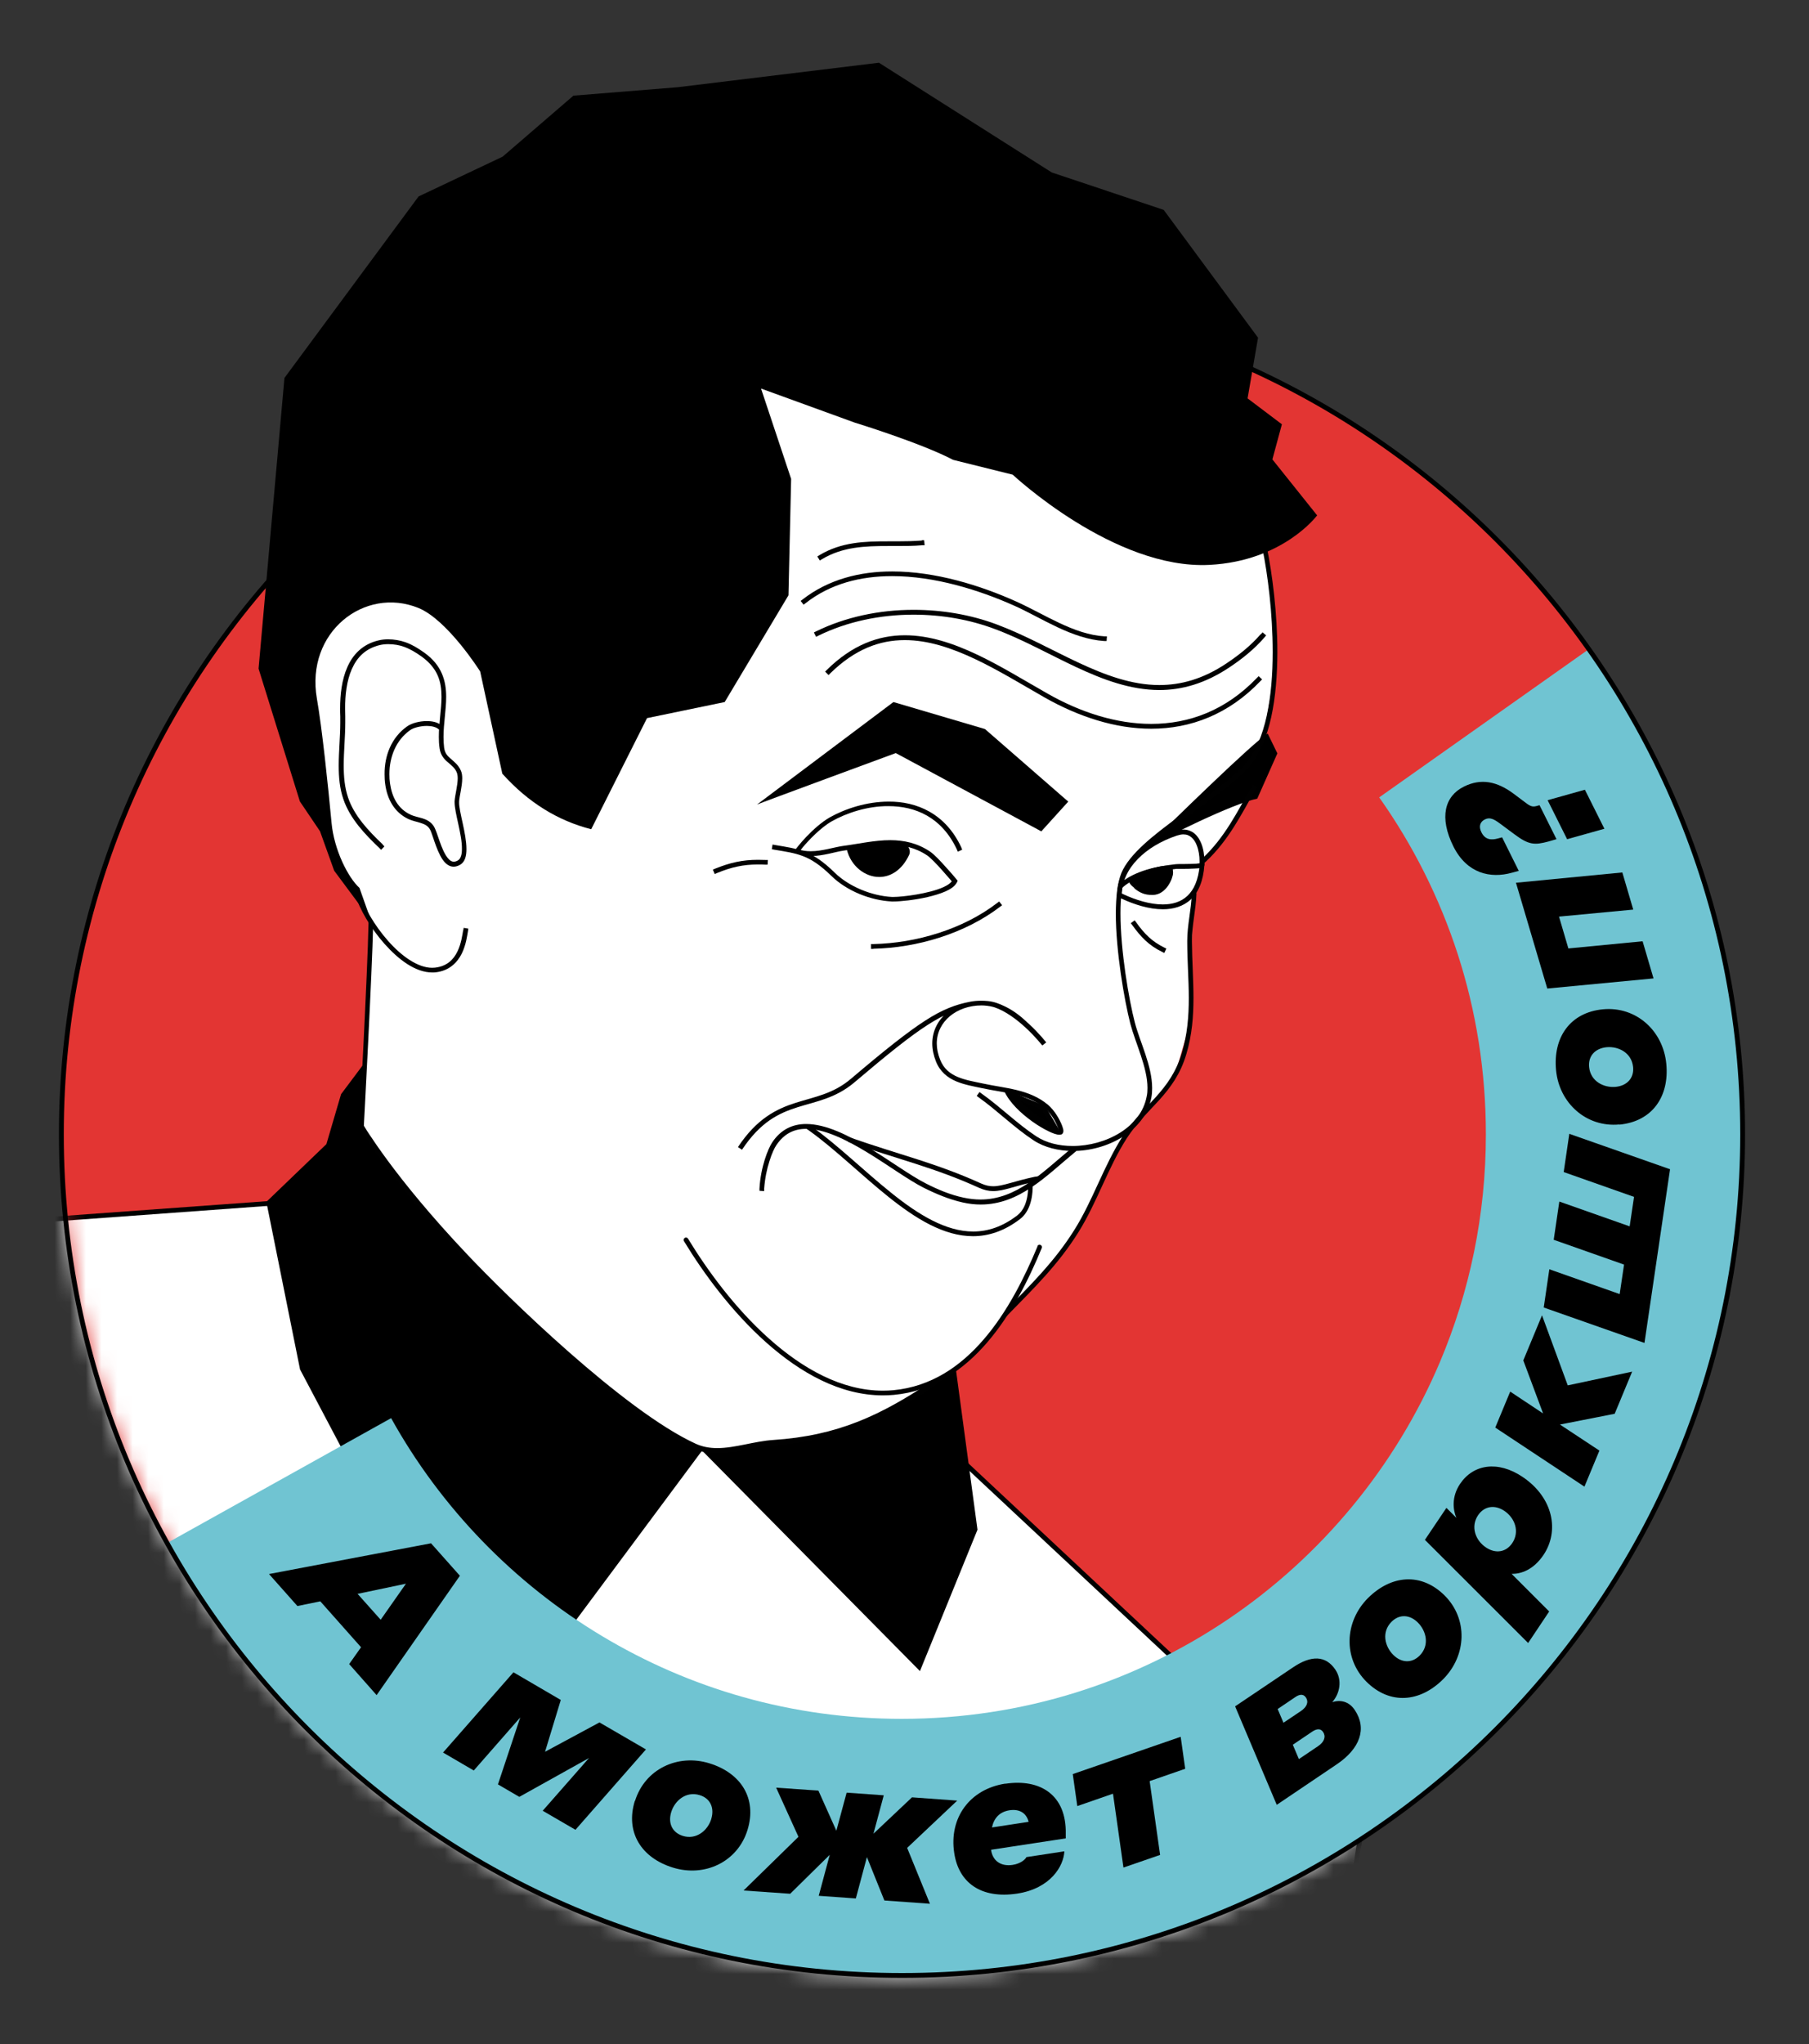
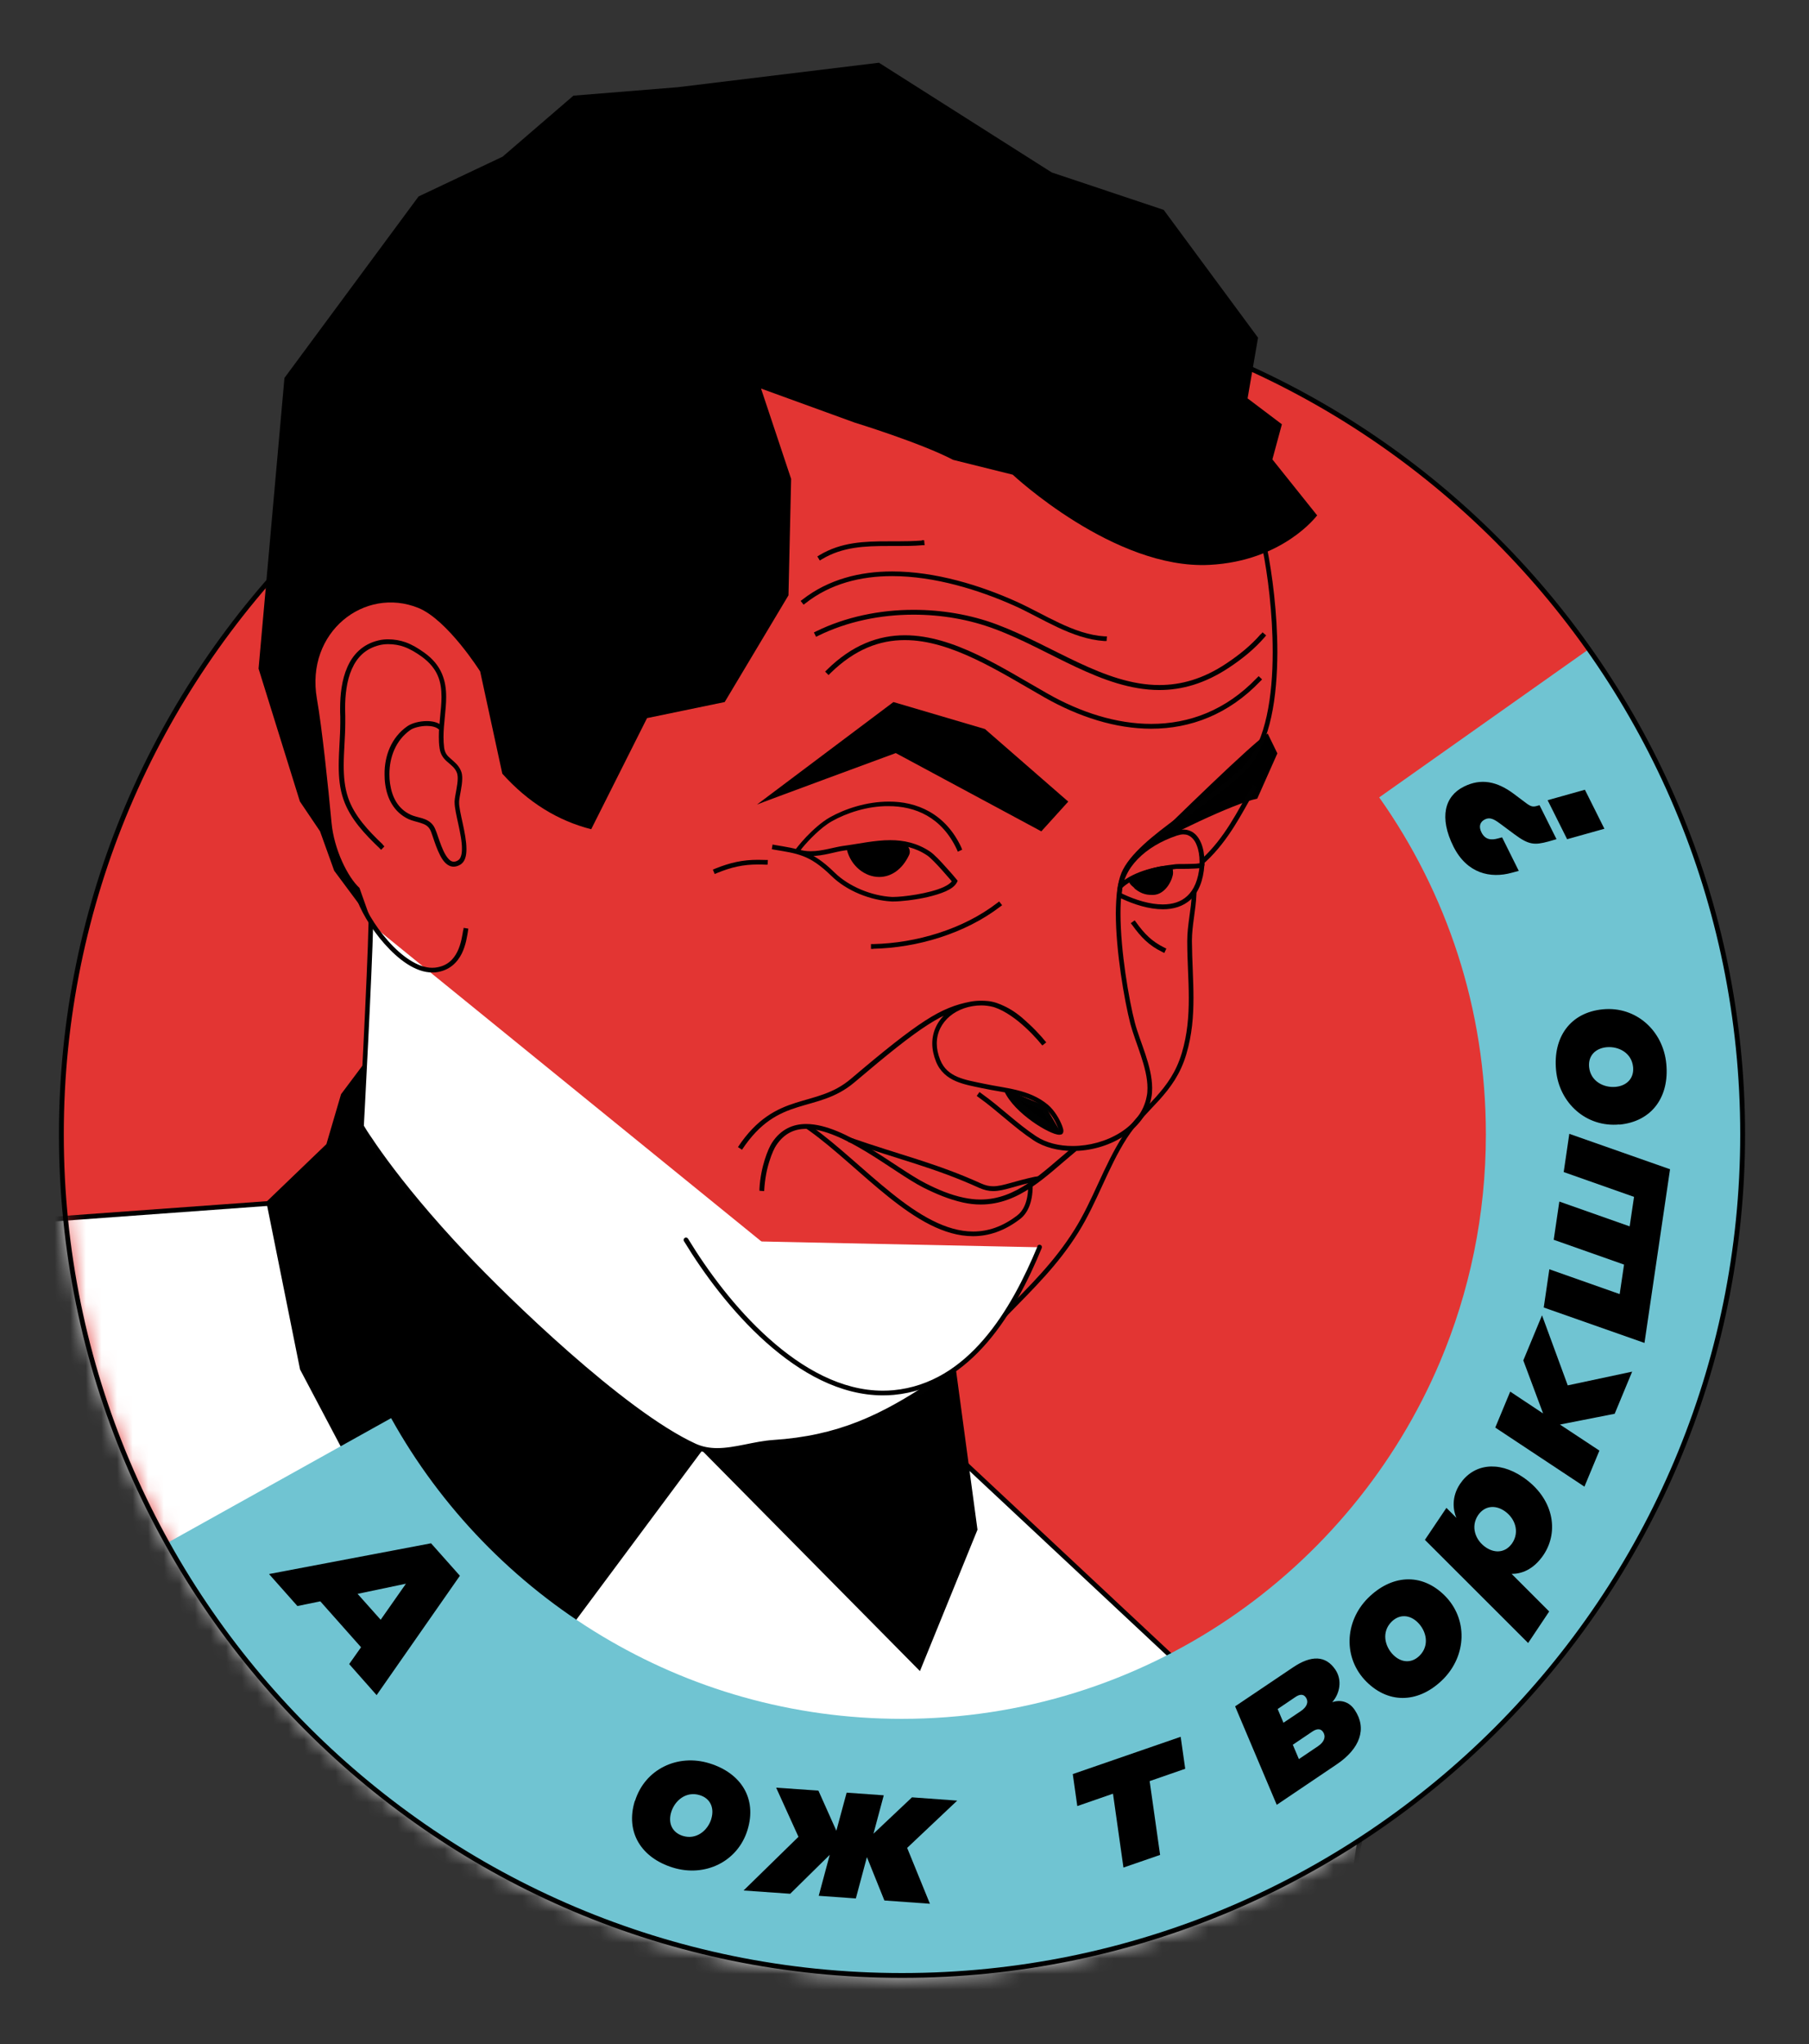
<svg xmlns="http://www.w3.org/2000/svg" width="116" height="131" viewBox="0 0 116 131" fill="none">
  <rect x="0" y="0" width="116" height="131" fill="#333333" stroke="none" />
  <path d="M57.83 126.59C87.598 126.59 111.73 102.458 111.73 72.69C111.73 42.922 87.598 18.79 57.83 18.79C28.062 18.79 3.93 42.922 3.93 72.69C3.93 102.458 28.062 126.59 57.83 126.59Z" fill="#E33533" />
  <mask id="mask0_2_863" style="mask-type:alpha" maskUnits="userSpaceOnUse" x="3" y="18" width="109" height="109">
    <path d="M57.83 126.59C87.598 126.59 111.73 102.458 111.73 72.69C111.73 42.922 87.598 18.79 57.83 18.79C28.062 18.79 3.93 42.922 3.93 72.69C3.93 102.458 28.062 126.59 57.83 126.59Z" fill="#E33533" />
  </mask>
  <g mask="url(#mask0_2_863)">
    <path d="M0.93 78.3L18.55 77.02L58.81 95.61L61.51 93.44L87.25 117.51L85.66 128.12L12.46 140.27L0.93 78.3Z" fill="white" />
    <path d="M0.93 78.3L0.94 78.46L18.52 77.18L58.74 95.75L58.9 95.73L61.5 93.64L87.09 117.56L85.53 127.99L12.58 140.1L1.08 78.27L0.93 78.3L0.94 78.46L0.93 78.3L0.78 78.33L12.31 140.3L12.48 140.42L85.69 128.27L85.82 128.15L87.42 117.45L61.62 93.33L61.42 93.32L58.78 95.43L18.58 76.87L0.92 78.15L0.78 78.33L0.93 78.3Z" fill="#010101" />
  </g>
-   <path d="M31.96 20.06L19.65 38.86L18.74 46.54L21.4 55.25L23.76 58.97L26.39 68.16L54.57 85.45L65.11 83.56L68.78 79.29L72.31 72.44L75.33 68.93L76.31 65.54L76.46 58.44L77.08 55.42L79.62 51.87L80.96 47.54L81.73 43.13L81.58 38.36L80.4 30.7L58.92 25.43L46.41 23.53L31.96 20.06Z" fill="white" />
  <path d="M61.01 85.63L62.68 98.03L58.99 107.09L45.02 92.96L31.55 111.06L19.24 87.76L17.08 77.02L20.93 73.32L21.87 70.12L23.34 68.16L43.28 85.13L61.01 85.63Z" fill="black" />
  <path fill-rule="evenodd" clip-rule="evenodd" d="M73.29 54.49C75.17 52.65 80.36 47.56 81.29 47.01L81.91 48.28L80.62 51.18C79.11 51.48 74.69 53.64 73.29 54.49V54.49Z" fill="black" />
  <path d="M61.65 54.32C60.63 52.12 58.77 51.36 56.99 51.37C55.57 51.37 54.19 51.83 53.21 52.38C52.67 52.69 52.12 53.19 51.7 53.63C51.49 53.85 51.32 54.05 51.19 54.21C51.13 54.29 51.08 54.35 51.04 54.4L51 54.47L50.98 54.5L50.96 54.57L50.98 54.64L51.06 54.71C51.36 54.82 51.67 54.86 51.98 54.86C52.79 54.86 53.58 54.58 54.1 54.51C55.12 54.38 56.12 54.15 57.09 54.15C57.91 54.15 58.7 54.31 59.47 54.83C59.66 54.96 60.09 55.4 60.44 55.8C60.8 56.2 61.1 56.56 61.1 56.56L61.22 56.46L61.08 56.4C61.02 56.54 60.81 56.71 60.5 56.85C59.58 57.27 57.89 57.48 57.29 57.48H57.19C55.9 57.41 54.44 56.82 53.52 55.92C52.79 55.2 52.19 54.81 51.59 54.58C50.99 54.35 50.4 54.27 49.69 54.15L49.54 54.12L49.49 54.42L49.64 54.45C50.36 54.57 50.93 54.65 51.48 54.86C52.04 55.07 52.59 55.43 53.31 56.13C54.3 57.1 55.82 57.7 57.18 57.77H57.3C57.74 57.77 58.63 57.68 59.47 57.49C59.89 57.39 60.3 57.27 60.64 57.12C60.97 56.97 61.24 56.79 61.37 56.53L61.41 56.44L61.35 56.37C61.35 56.37 61.05 56 60.68 55.6C60.32 55.19 59.91 54.76 59.65 54.58C58.82 54.02 57.95 53.84 57.09 53.84C56.07 53.84 55.06 54.08 54.06 54.21C53.49 54.29 52.72 54.55 51.98 54.55C51.7 54.55 51.42 54.51 51.16 54.42L51.11 54.56L51.17 54.42L51.11 54.56L51.24 54.49L51.16 54.42L51.1 54.56L51.23 54.49L51.1 54.56H51.25L51.23 54.49L51.1 54.56H51.13L51.24 54.61V54.56H51.13L51.24 54.61C51.24 54.61 51.34 54.47 51.46 54.32C51.84 53.86 52.63 53.03 53.34 52.63C54.28 52.1 55.62 51.65 56.97 51.66C58.68 51.66 60.38 52.35 61.36 54.44L61.42 54.58L61.7 54.45L61.64 54.31L61.65 54.32Z" fill="#010101" />
  <path d="M72.02 56.84C72.93 56.08 74.24 55.82 75.44 55.68C75.46 55.68 75.59 55.68 75.75 55.68C75.99 55.68 76.33 55.68 76.6 55.66C76.74 55.66 76.86 55.64 76.96 55.63L77.09 55.6L77.16 55.56C77.16 55.56 77.23 55.5 77.23 55.43C77.23 55.35 77.23 55.27 77.23 55.19C77.23 54.8 77.17 54.4 77.03 54.05C76.93 53.8 76.79 53.58 76.6 53.42C76.41 53.26 76.16 53.16 75.88 53.16C75.72 53.16 75.55 53.19 75.37 53.25C74.32 53.6 73.41 54.14 72.74 54.83C72.08 55.52 71.66 56.36 71.63 57.3V57.45H71.93V57.31C71.96 56.46 72.33 55.69 72.96 55.05C73.58 54.41 74.45 53.89 75.46 53.55C75.62 53.5 75.75 53.47 75.88 53.47C76.1 53.47 76.26 53.54 76.4 53.66C76.54 53.78 76.66 53.95 76.74 54.17C76.86 54.47 76.92 54.84 76.92 55.19C76.92 55.27 76.92 55.34 76.92 55.41H77.05L76.95 55.33L76.92 55.41H77.05L76.95 55.33L77.03 55.4L76.98 55.31L76.95 55.33L77.03 55.4L76.98 55.31C76.98 55.31 76.84 55.34 76.7 55.35C76.48 55.36 76.19 55.37 75.93 55.37C75.67 55.37 75.48 55.37 75.4 55.38C74.18 55.52 72.81 55.78 71.82 56.61L71.7 56.71L71.9 56.95L72.02 56.85V56.84Z" fill="black" />
  <path d="M71.9 57.58C72.74 57.97 73.69 58.27 74.57 58.27C75.24 58.27 75.87 58.09 76.36 57.64C76.84 57.19 77.16 56.47 77.23 55.43V55.28L76.93 55.26V55.41C76.85 56.4 76.55 57.03 76.14 57.41C75.73 57.8 75.18 57.96 74.56 57.96C73.75 57.96 72.83 57.68 72.02 57.3L71.88 57.23L71.75 57.51L71.89 57.58H71.9Z" fill="black" />
  <path fill-rule="evenodd" clip-rule="evenodd" d="M72.84 56.81C73.18 57.08 73.47 57.21 73.91 57.2C74.7 57.19 75.08 56.15 75.06 55.92C75.04 55.75 75.09 55.65 74.88 55.65C74.24 55.64 72.86 56.11 72.57 56.44C72.48 56.54 72.78 56.74 72.84 56.81V56.81Z" fill="black" />
  <path d="M72.84 56.81L72.74 56.93C73.08 57.21 73.42 57.36 73.88 57.35H73.92C74.38 57.35 74.7 57.05 74.91 56.75C75.01 56.6 75.09 56.44 75.14 56.3C75.19 56.16 75.22 56.04 75.22 55.94V55.9C75.21 55.83 75.22 55.77 75.19 55.66C75.17 55.61 75.12 55.55 75.06 55.52C75 55.49 74.95 55.49 74.88 55.48H74.85C74.49 55.48 73.99 55.6 73.52 55.76C73.29 55.84 73.07 55.93 72.88 56.03C72.69 56.13 72.55 56.22 72.45 56.33L72.4 56.47C72.4 56.55 72.44 56.6 72.47 56.65C72.52 56.71 72.58 56.77 72.63 56.81L72.7 56.87L72.72 56.89V56.91H72.75L72.85 56.8L72.97 56.71L72.88 56.62L72.75 56.5L72.71 56.46L72.65 56.48H72.71V56.46L72.65 56.48H72.62L72.69 56.54L72.71 56.48H72.62L72.69 56.54C72.74 56.49 72.86 56.4 73.03 56.31C73.53 56.05 74.41 55.79 74.85 55.8H74.93L74.95 55.76L74.91 55.79L74.93 55.81L74.95 55.76L74.91 55.79L74.95 55.76L74.91 55.78L74.95 55.76L74.91 55.78C74.91 55.78 74.91 55.85 74.91 55.94C74.91 55.94 74.89 56.09 74.85 56.2C74.79 56.38 74.67 56.6 74.51 56.77C74.35 56.94 74.15 57.05 73.92 57.06H73.89C73.5 57.06 73.26 56.95 72.95 56.7L72.85 56.82L72.97 56.73L72.85 56.82L72.84 56.81Z" fill="black" />
  <path fill-rule="evenodd" clip-rule="evenodd" d="M54.46 54.43C54.88 56.12 57.13 56.87 58.15 54.73C58.21 54.6 58.26 54.17 57.51 54.12C56.96 54.08 55.91 54.18 54.45 54.43H54.46Z" fill="black" />
  <path d="M54.46 54.43L54.31 54.47C54.57 55.49 55.45 56.2 56.38 56.2C57.1 56.2 57.83 55.77 58.29 54.8C58.32 54.74 58.34 54.67 58.34 54.58C58.34 54.46 58.29 54.3 58.16 54.18C58.03 54.06 57.82 53.98 57.53 53.96C57.44 53.96 57.34 53.95 57.24 53.95C56.63 53.95 55.68 54.06 54.44 54.27L54.32 54.46L54.47 54.42L54.5 54.57C55.73 54.35 56.67 54.25 57.25 54.25C57.35 54.25 57.44 54.25 57.52 54.25C57.77 54.27 57.91 54.34 57.97 54.39C58.03 54.45 58.05 54.5 58.05 54.56L58.03 54.64C57.6 55.53 56.99 55.86 56.4 55.86C55.62 55.86 54.85 55.25 54.63 54.36L54.48 54.4L54.51 54.55L54.48 54.4L54.46 54.43Z" fill="black" />
  <path d="M56 60.8C58.81 60.74 61.88 59.83 64.14 58.1L64.26 58.01L64.07 57.77L63.95 57.86C61.76 59.55 58.75 60.44 56 60.5H55.85V60.81H56.01L56 60.8Z" fill="black" />
  <path d="M72.61 59.29C73.15 60.04 73.67 60.59 74.52 61L74.66 61.07L74.79 60.79L74.65 60.72C73.86 60.33 73.38 59.84 72.85 59.1L72.76 58.98L72.51 59.16L72.6 59.28L72.61 59.29Z" fill="black" />
  <path d="M80.95 35.14C81.29 36.8 81.61 39.31 81.61 41.79C81.61 44.63 81.17 47.44 79.88 48.92C78.98 49.96 77.23 51.14 75.59 52.33C73.95 53.53 72.42 54.73 71.91 55.94C71.65 56.57 71.56 57.48 71.55 58.52C71.55 60.97 72.1 64.11 72.48 65.6C72.82 66.88 73.58 68.4 73.58 69.72C73.58 69.91 73.57 70.09 73.53 70.26C73.35 71.25 72.7 72.04 71.82 72.59C70.94 73.14 69.84 73.44 68.78 73.44C67.91 73.44 67.09 73.24 66.45 72.82C65.22 72.01 64.16 70.94 62.93 70.07L62.81 69.98L62.63 70.23L62.75 70.32C63.95 71.17 65.02 72.25 66.28 73.08C66.98 73.54 67.87 73.75 68.78 73.76C69.89 73.76 71.04 73.45 71.98 72.86C72.91 72.28 73.63 71.42 73.83 70.33C73.87 70.13 73.88 69.93 73.88 69.73C73.88 68.3 73.09 66.76 72.77 65.53C72.39 64.07 71.85 60.93 71.85 58.53C71.85 57.52 71.95 56.63 72.18 56.07C72.62 54.99 74.13 53.78 75.76 52.59C77.39 51.4 79.15 50.23 80.1 49.13C81.48 47.53 81.9 44.67 81.91 41.8C81.91 39.29 81.58 36.77 81.24 35.09L81.21 34.94L80.91 35L80.94 35.15L80.95 35.14Z" fill="#010101" />
  <path d="M64.39 69.91C64.73 70.66 65.46 71.34 66.18 71.86C66.54 72.12 66.9 72.33 67.2 72.48C67.51 72.63 67.75 72.72 67.94 72.72L68.06 72.7C68.12 72.68 68.15 72.63 68.17 72.59L68.19 72.49C68.19 72.39 68.16 72.28 68.11 72.15C67.96 71.75 67.63 71.16 67.19 70.79C65.98 69.79 64.47 69.75 63.05 69.44C62.48 69.32 61.89 69.22 61.4 69.01C60.91 68.8 60.52 68.49 60.29 67.92C60.14 67.55 60.07 67.2 60.07 66.87C60.07 66.16 60.39 65.56 60.91 65.12C61.43 64.69 62.15 64.43 62.94 64.43C63.06 64.43 63.17 64.43 63.29 64.45C63.94 64.51 64.66 64.94 65.31 65.46C65.95 65.98 66.51 66.59 66.83 66.99L67.07 66.8C66.72 66.37 66.11 65.74 65.82 65.47C65.03 64.73 64.06 64.13 62.89 64.13C62.67 64.13 62.45 64.15 62.23 64.19C61.29 64.37 60.45 64.68 59.32 65.41C58.19 66.14 56.75 67.28 54.57 69.13C53.43 70.1 52.26 70.28 51.03 70.67C49.8 71.06 48.53 71.68 47.32 73.51L47.58 73.68C48.76 71.9 49.93 71.34 51.13 70.96C52.33 70.58 53.57 70.39 54.78 69.37C56.96 67.52 58.39 66.38 59.5 65.67C60.61 64.96 61.39 64.67 62.3 64.49C62.51 64.45 62.71 64.43 62.91 64.43C63.97 64.43 64.87 64.97 65.63 65.69C65.91 65.95 66.52 66.58 66.85 66.99L67.09 66.8C66.75 66.38 66.19 65.76 65.52 65.22C64.85 64.68 64.09 64.22 63.34 64.15C63.21 64.14 63.09 64.13 62.96 64.13C62.1 64.13 61.31 64.41 60.73 64.89C60.15 65.37 59.78 66.07 59.78 66.87C59.78 67.24 59.86 67.63 60.02 68.03C60.28 68.68 60.76 69.06 61.3 69.29C61.84 69.52 62.44 69.62 63 69.74C64.46 70.05 65.91 70.1 67.01 71.02C67.26 71.23 67.49 71.55 67.65 71.85C67.73 72 67.79 72.14 67.84 72.26C67.88 72.38 67.9 72.47 67.9 72.5H67.98L67.91 72.48V72.51H67.98L67.91 72.48L68.02 72.54L67.98 72.43L67.92 72.48L68.03 72.54L67.99 72.43H67.98C67.9 72.43 67.66 72.36 67.38 72.22C66.52 71.8 65.15 70.79 64.72 69.8L64.44 69.93L64.39 69.91Z" fill="#010101" />
-   <path d="M68.68 73.61C67.75 74.38 66.87 75.2 65.94 75.82C65.01 76.44 64.02 76.87 62.87 76.87C62.53 76.87 62.17 76.83 61.79 76.75C60.94 76.57 60.13 76.23 59.35 75.83C58.42 75.36 57.12 74.41 55.76 73.58C54.39 72.75 52.96 72.03 51.69 72.03C50.84 72.03 50.07 72.37 49.51 73.22C49.38 73.42 49.2 73.8 49.04 74.31C48.88 74.82 48.74 75.46 48.7 76.16V76.31L49 76.33V76.18C49.05 75.51 49.18 74.9 49.34 74.41C49.49 73.92 49.67 73.55 49.78 73.39C50.29 72.63 50.94 72.34 51.7 72.34C52.85 72.34 54.26 73.03 55.61 73.85C56.96 74.67 58.25 75.62 59.22 76.11C60.02 76.51 60.85 76.86 61.74 77.06C62.14 77.15 62.52 77.19 62.89 77.19C64.13 77.19 65.18 76.73 66.14 76.09C67.1 75.45 67.98 74.62 68.9 73.86L69.02 73.76L68.82 73.52L68.7 73.62L68.68 73.61Z" fill="#010101" />
+   <path d="M68.68 73.61C67.75 74.38 66.87 75.2 65.94 75.82C65.01 76.44 64.02 76.87 62.87 76.87C62.53 76.87 62.17 76.83 61.79 76.75C60.94 76.57 60.13 76.23 59.35 75.83C58.42 75.36 57.12 74.41 55.76 73.58C54.39 72.75 52.96 72.03 51.69 72.03C50.84 72.03 50.07 72.37 49.51 73.22C49.38 73.42 49.2 73.8 49.04 74.31C48.88 74.82 48.74 75.46 48.7 76.16V76.31L49 76.33C49.05 75.51 49.18 74.9 49.34 74.41C49.49 73.92 49.67 73.55 49.78 73.39C50.29 72.63 50.94 72.34 51.7 72.34C52.85 72.34 54.26 73.03 55.61 73.85C56.96 74.67 58.25 75.62 59.22 76.11C60.02 76.51 60.85 76.86 61.74 77.06C62.14 77.15 62.52 77.19 62.89 77.19C64.13 77.19 65.18 76.73 66.14 76.09C67.1 75.45 67.98 74.62 68.9 73.86L69.02 73.76L68.82 73.52L68.7 73.62L68.68 73.61Z" fill="#010101" />
  <path d="M66.41 75.4C65.02 75.69 64.31 76.02 63.69 76.02C63.44 76.02 63.2 75.97 62.91 75.84C60.07 74.55 57.68 74 54.61 72.93L54.47 72.88L54.37 73.17L54.51 73.22C57.59 74.29 59.97 74.84 62.78 76.12C63.1 76.26 63.39 76.33 63.68 76.33C64.4 76.33 65.09 75.98 66.46 75.71L66.61 75.68L66.55 75.38L66.4 75.41L66.41 75.4Z" fill="#010101" />
  <path d="M65.93 76C65.93 77.06 65.58 77.62 65.24 77.88C64.28 78.62 63.34 78.92 62.4 78.92C60.66 78.92 58.9 77.85 57.16 76.45C55.42 75.06 53.71 73.37 52.03 72.18L51.9 72.09L51.72 72.34L51.85 72.43C53.5 73.6 55.21 75.29 56.96 76.69C58.71 78.09 60.52 79.22 62.39 79.22C63.39 79.22 64.41 78.89 65.41 78.12C65.85 77.79 66.22 77.12 66.22 76V75.84H65.91V75.99L65.93 76Z" fill="#010101" />
  <path d="M59.93 88.58C56.54 90.86 53.73 92.16 49.57 92.44C47.9 92.55 46.12 93.4 44.53 92.67C39.86 90.52 32.34 83.15 29.85 80.53C25.05 75.47 23.16 72.19 23.16 72.19C23.16 72.19 23.69 62.36 23.76 59.2" fill="white" />
  <path d="M59.85 88.45C56.47 90.72 53.7 92.01 49.57 92.28C48.37 92.36 47.13 92.8 45.99 92.8C45.51 92.8 45.05 92.72 44.61 92.52C39.99 90.4 32.45 83.03 29.98 80.41C27.59 77.89 25.92 75.81 24.85 74.36C24.32 73.64 23.93 73.07 23.68 72.69C23.55 72.5 23.46 72.35 23.4 72.25C23.34 72.15 23.31 72.1 23.31 72.1L23.18 72.18H23.33C23.33 72.18 23.86 62.36 23.93 59.19V59.04H23.63V59.19C23.6 60.76 23.45 64.01 23.31 66.87C23.24 68.3 23.17 69.62 23.12 70.6C23.07 71.57 23.04 72.18 23.04 72.19V72.24L23.06 72.28C23.06 72.28 24.96 75.58 29.77 80.65C32.27 83.28 39.78 90.65 44.5 92.83C44.99 93.06 45.5 93.14 46.01 93.14C47.23 93.14 48.47 92.69 49.61 92.62C53.8 92.34 56.65 91.02 60.04 88.74L60.17 88.65L60 88.4L59.87 88.49L59.85 88.45Z" fill="#010101" />
  <path d="M29.7 59.61C29.65 59.9 29.58 60.47 29.33 60.98C29.08 61.49 28.67 61.92 27.9 62.01C27.84 62.01 27.77 62.02 27.71 62.02C26.8 62.02 25.75 61.28 24.88 60.29C24.01 59.31 23.32 58.1 23.07 57.25L23.03 57.1L22.74 57.19L22.78 57.34C23.05 58.25 23.76 59.48 24.66 60.49C25.56 61.5 26.64 62.32 27.72 62.32C27.79 62.32 27.87 62.32 27.94 62.31C28.82 62.21 29.33 61.67 29.61 61.11C29.89 60.54 29.96 59.94 30.01 59.66L30.03 59.51L29.73 59.46L29.71 59.61H29.7Z" fill="#010101" />
  <path fill-rule="evenodd" clip-rule="evenodd" d="M84.44 33.05C84.44 33.05 82.27 35.96 77.55 36.2C71.44 36.51 64.94 30.42 64.94 30.42L61.12 29.47C59.04 28.38 54.8 27.08 54.8 27.08L48.8 24.9L50.73 30.69L50.56 38.15L46.47 44.99L41.49 46.02L37.91 53.14C35.79 52.6 33.88 51.44 32.21 49.58L30.79 43.03C30.79 43.03 28.71 39.73 26.83 38.96C23.38 37.56 19.58 40.51 20.32 44.77C20.65 46.64 21.04 50.37 21.26 52.73C21.42 54.45 22.31 56.23 23.05 56.9L23.78 58.96L21.43 55.8L20.52 53.27L19.23 51.36L16.58 42.85L18.24 24.22L26.84 12.59L32.23 10.04L36.77 6.13L43.45 5.59L56.36 4.02L67.44 11.05L74.62 13.45L80.67 21.64L80 25.53L82.2 27.19L81.59 29.44L84.47 33.04L84.44 33.05Z" fill="black" />
  <path d="M76.42 57.3C76.39 58.29 76.13 59.27 76.13 60.3V60.33C76.13 61.59 76.23 62.78 76.23 63.96C76.23 65.13 76.14 66.29 75.78 67.49C75.41 68.72 74.81 69.53 74.12 70.3C73.43 71.07 72.66 71.78 72 72.8C70.77 74.72 70.08 76.93 68.89 78.82C67.61 80.86 66.08 82.35 64.41 84.05L64.3 84.16L64.52 84.37L64.63 84.26C66.29 82.56 67.85 81.05 69.15 78.97C70.36 77.03 71.05 74.82 72.25 72.95C72.88 71.97 73.63 71.27 74.34 70.49C75.04 69.71 75.69 68.85 76.07 67.56C76.44 66.32 76.53 65.13 76.53 63.95C76.53 62.76 76.44 61.57 76.43 60.32V60.29C76.43 59.31 76.68 58.34 76.72 57.3V57.15H76.42V57.29V57.3Z" fill="#010101" />
  <path fill-rule="evenodd" clip-rule="evenodd" d="M66.78 53.28L57.44 48.26C57.44 48.26 48.64 51.5 48.54 51.56L57.29 44.99L63.16 46.72L68.5 51.37L66.77 53.28H66.78Z" fill="black" />
  <path d="M49.09 55.11C48.92 55.11 48.76 55.1 48.6 55.1C47.62 55.1 46.81 55.28 45.85 55.67L45.71 55.73L45.83 56.01L45.97 55.95C46.9 55.57 47.65 55.4 48.6 55.4C48.75 55.4 48.91 55.4 49.07 55.41H49.22L49.24 55.11H49.09V55.11Z" fill="#010101" />
  <path d="M24.55 54.12C23.64 53.26 22.71 52.28 22.32 51.11C22.1 50.46 22.04 49.77 22.04 49.06C22.04 48.15 22.14 47.22 22.14 46.31C22.14 46.17 22.14 46.03 22.14 45.89C22.14 45.73 22.13 45.56 22.13 45.39C22.13 44.54 22.23 43.62 22.56 42.88C22.89 42.13 23.43 41.56 24.35 41.34C24.52 41.3 24.7 41.28 24.9 41.28C25.25 41.28 25.61 41.34 25.91 41.45C26.32 41.6 26.66 41.81 27.03 42.07C28.09 42.84 28.31 43.69 28.31 44.66C28.31 45.46 28.14 46.33 28.14 47.22C28.14 47.46 28.15 47.71 28.19 47.96C28.25 48.4 28.49 48.66 28.72 48.85C28.95 49.05 29.17 49.21 29.29 49.5C29.33 49.6 29.35 49.73 29.35 49.88C29.35 50.33 29.18 50.93 29.15 51.34V51.41C29.15 51.76 29.27 52.27 29.39 52.82C29.51 53.37 29.63 53.96 29.62 54.41C29.62 54.6 29.6 54.77 29.55 54.89C29.51 55.02 29.44 55.09 29.36 55.14C29.26 55.2 29.17 55.22 29.1 55.22C28.96 55.22 28.83 55.14 28.7 54.97C28.5 54.72 28.33 54.31 28.19 53.91C28.05 53.51 27.94 53.15 27.81 52.94C27.62 52.65 27.34 52.52 27.08 52.44C26.81 52.36 26.54 52.31 26.33 52.21C25.52 51.83 25.14 51.1 25.01 50.21C24.98 50.01 24.97 49.81 24.97 49.61C24.97 48.51 25.39 47.43 26.3 46.79C26.5 46.64 26.96 46.52 27.37 46.52C27.68 46.52 27.96 46.59 28.11 46.72L28.23 46.82L28.43 46.59L28.31 46.49C28.07 46.28 27.72 46.21 27.37 46.21C26.9 46.21 26.41 46.34 26.12 46.54C25.1 47.25 24.65 48.43 24.66 49.61C24.66 49.82 24.67 50.04 24.7 50.25C24.83 51.2 25.27 52.05 26.19 52.49C26.46 52.61 26.74 52.66 26.98 52.74C27.23 52.82 27.42 52.91 27.55 53.12C27.61 53.2 27.68 53.4 27.76 53.64C27.88 54 28.03 54.45 28.23 54.83C28.33 55.02 28.44 55.19 28.58 55.32C28.72 55.45 28.89 55.54 29.09 55.54C29.22 55.54 29.36 55.5 29.5 55.42C29.66 55.33 29.77 55.18 29.83 55C29.89 54.83 29.91 54.63 29.91 54.41C29.91 53.91 29.79 53.31 29.67 52.76C29.55 52.21 29.43 51.69 29.44 51.41V51.36C29.46 51.01 29.64 50.4 29.64 49.88C29.64 49.7 29.62 49.53 29.55 49.38C29.39 49.01 29.11 48.81 28.9 48.62C28.68 48.43 28.53 48.27 28.48 47.92C28.45 47.69 28.44 47.46 28.44 47.22C28.44 46.37 28.61 45.5 28.61 44.66C28.61 43.64 28.34 42.63 27.2 41.82C26.82 41.55 26.45 41.32 26.01 41.16C25.67 41.04 25.28 40.97 24.89 40.97C24.68 40.97 24.47 40.99 24.27 41.04C23.25 41.28 22.62 41.95 22.27 42.76C21.91 43.57 21.81 44.53 21.81 45.4C21.81 45.57 21.81 45.75 21.82 45.91C21.82 46.05 21.82 46.18 21.82 46.32C21.82 47.21 21.72 48.14 21.72 49.07C21.72 49.8 21.78 50.53 22.02 51.22C22.45 52.48 23.42 53.48 24.33 54.35L24.44 54.46L24.65 54.24L24.54 54.13L24.55 54.12Z" fill="#010101" />
  <path d="M80.6 43.44C78.61 45.52 76.26 46.39 73.82 46.39C71.6 46.39 69.29 45.66 67.14 44.43C64.23 42.78 61.14 40.71 58.02 40.71C56.33 40.71 54.64 41.33 53.02 42.93L52.91 43.04L53.13 43.26L53.24 43.15C54.82 41.6 56.41 41.02 58.02 41.02C61 41.02 64.08 43.04 66.99 44.7C69.18 45.94 71.53 46.7 73.82 46.7C76.33 46.7 78.78 45.79 80.82 43.65L80.93 43.54L80.71 43.33L80.6 43.44V43.44Z" fill="#010101" />
  <path d="M80.85 40.63C80.22 41.36 79.46 41.97 78.65 42.51C77.14 43.52 75.72 43.9 74.34 43.9C70.81 43.9 67.49 41.35 63.9 40.01C62.24 39.39 60.41 39.08 58.58 39.08C56.41 39.08 54.23 39.53 52.33 40.46L52.19 40.53L52.33 40.81L52.47 40.74C54.32 39.83 56.45 39.39 58.58 39.39C60.38 39.39 62.17 39.7 63.79 40.31C67.33 41.62 70.66 44.21 74.34 44.22C75.78 44.22 77.27 43.81 78.83 42.77C79.66 42.22 80.43 41.6 81.09 40.84L81.19 40.72L80.96 40.52L80.86 40.64L80.85 40.63Z" fill="#010101" />
  <path d="M70.83 40.78C68.85 40.66 66.99 39.37 65.17 38.55C62.86 37.51 59.98 36.62 57.21 36.62C55.15 36.62 53.13 37.12 51.46 38.42L51.34 38.51L51.53 38.75L51.65 38.66C53.25 37.4 55.19 36.92 57.21 36.92C59.92 36.92 62.77 37.8 65.05 38.82C66.83 39.62 68.72 40.94 70.81 41.08H70.96L70.98 40.78H70.83V40.78Z" fill="#010101" />
  <path d="M59.11 34.64C58.58 34.68 58.05 34.69 57.52 34.69C57.33 34.69 57.14 34.69 56.95 34.69C55.45 34.69 53.95 34.73 52.54 35.58L52.41 35.66L52.57 35.92L52.7 35.84C54.03 35.04 55.46 34.99 56.96 34.99C57.15 34.99 57.34 34.99 57.53 34.99C58.06 34.99 58.6 34.99 59.14 34.94H59.29L59.26 34.62H59.11V34.64Z" fill="#010101" />
  <path fill-rule="evenodd" clip-rule="evenodd" d="M64.77 70.1L66.01 71.33L67.78 72.46L66.92 71L64.77 70.1Z" fill="black" />
  <path d="M64.77 70.1L64.66 70.21L65.91 71.45L67.7 72.59L67.91 72.38L67.02 70.87L64.82 69.96L64.66 70.21L64.77 70.1L64.71 70.24L66.81 71.12L67.32 71.98L66.1 71.2L64.87 69.99L64.77 70.1L64.71 70.24L64.77 70.1Z" fill="#010101" />
  <path d="M80.26 50.4C79.32 52.07 78.52 53.68 77.13 54.98L77.02 55.08L77.23 55.3L77.34 55.2C78.78 53.85 79.6 52.2 80.53 50.55L80.61 50.42L80.34 50.27L80.26 50.4V50.4Z" fill="#010101" />
  <path d="M66.67 79.93C65 83.95 62.21 88.79 57.3 89.24C51.65 89.76 46.59 83.74 43.99 79.46" fill="white" />
  <path d="M66.53 79.87C65.7 81.87 64.59 84.08 63.09 85.82C61.59 87.57 59.7 88.86 57.29 89.09C57.06 89.11 56.84 89.12 56.61 89.12C53.98 89.12 51.48 87.72 49.32 85.79C47.16 83.87 45.36 81.42 44.12 79.38C44.08 79.31 43.98 79.28 43.91 79.33C43.84 79.37 43.81 79.47 43.86 79.54C45.11 81.6 46.93 84.07 49.12 86.02C51.31 87.97 53.87 89.42 56.61 89.42C56.84 89.42 57.08 89.41 57.31 89.39C59.81 89.16 61.77 87.81 63.31 86.02C64.85 84.23 65.97 82 66.8 79.98C66.83 79.9 66.8 79.81 66.72 79.78C66.64 79.75 66.55 79.78 66.52 79.86L66.53 79.87Z" fill="#010101" />
  <path d="M88.44 51.1C90.6 54.15 92.31 57.54 93.48 61.16C94.65 64.78 95.28 68.65 95.28 72.69C95.28 77.88 94.23 82.79 92.34 87.27C89.5 93.98 84.74 99.72 78.76 103.76C72.77 107.8 65.61 110.15 57.83 110.15C50.76 110.15 44.21 108.21 38.58 104.83C32.95 101.45 28.27 96.62 25.08 90.88L10.61 98.94C15.23 107.23 21.94 114.16 30.06 119.03C38.17 123.9 47.71 126.71 57.84 126.71C65.28 126.71 72.4 125.2 78.87 122.46C88.57 118.35 96.81 111.52 102.63 102.9C108.45 94.29 111.86 83.85 111.86 72.69C111.86 66.91 110.95 61.31 109.25 56.07C107.56 50.83 105.08 45.94 101.97 41.54L88.44 51.1V51.1Z" fill="#70C4D2" />
  <path d="M23.15 105.56L20.54 102.62L19.07 102.92L17.25 100.87L27.64 98.9L29.49 100.98L24.15 108.63L22.39 106.64L23.16 105.55L23.15 105.56ZM24.41 103.8L26.03 101.49L22.93 102.14L24.41 103.8Z" fill="black" />
-   <path d="M32.93 107.17L35.96 108.94L34.95 112.26L38.44 110.38L41.42 112.11L36.9 117.26L34.8 116.04L37.77 112.66L33.3 115.15L31.93 114.35L33.36 110.06L30.38 113.46L28.41 112.31L32.93 107.16V107.17Z" fill="black" />
  <path d="M40.72 115.41C41.35 113.38 43.45 112.37 45.49 113C47.51 113.62 48.56 115.25 47.93 117.28C47.3 119.31 45.2 120.32 43.14 119.68C41.14 119.06 40.08 117.43 40.71 115.4L40.72 115.41ZM45.61 116.56C45.82 115.87 45.56 115.25 44.87 115.04C44 114.77 43.27 115.38 43.04 116.13C42.83 116.82 43.09 117.43 43.78 117.65C44.65 117.92 45.38 117.31 45.61 116.57V116.56Z" fill="black" />
  <path d="M53.22 118.85L50.67 121.36L47.68 121.15L51.2 117.71L49.77 114.56L52.48 114.75L53.63 117.32L54.29 114.88L56.67 115.05L56.01 117.51L58.48 115.18L61.38 115.39L58.17 118.42L59.63 122L56.71 121.79L55.59 119.01L54.88 121.66L52.5 121.49L53.21 118.85H53.22Z" fill="black" />
-   <path d="M64.46 114.31C66.71 113.97 68.39 115.03 68.34 117.51V117.81L63.55 118.54C63.65 119.27 64.2 119.62 64.93 119.51C65.46 119.43 65.75 119.15 65.82 119.01L68.25 118.64C68.21 119.57 67.38 121.02 65.22 121.35C62.9 121.7 61.47 120.64 61.19 118.75C60.84 116.49 62.19 114.65 64.47 114.3L64.46 114.31ZM63.61 117.11L65.96 116.75C65.8 116.13 65.31 115.92 64.73 116.01C64.09 116.11 63.73 116.52 63.61 117.11Z" fill="black" />
  <path d="M71.36 114.95L69.08 115.74L68.79 113.69L75.71 111.3L76 113.35L73.72 114.14L74.39 118.87L72.04 119.68L71.37 114.95H71.36Z" fill="black" />
  <path d="M79.2 109.35L82.9 106.86C84.08 106.06 85.01 106.08 85.63 107C86.08 107.67 85.92 108.52 85.43 109.08C85.92 108.92 86.49 109.01 86.87 109.58C87.68 110.78 87.2 112.07 85.71 113.07L81.87 115.66L79.2 109.35V109.35ZM81.92 109.5L82.3 110.4L83.42 109.65C83.8 109.39 83.94 109.07 83.73 108.77C83.57 108.54 83.32 108.57 83.04 108.77L81.93 109.52L81.92 109.5ZM82.9 111.81L83.29 112.73L84.52 111.9C84.94 111.62 85.03 111.27 84.84 110.99C84.69 110.77 84.45 110.76 84.13 110.98L82.9 111.81V111.81Z" fill="black" />
  <path d="M87.62 107.77C86.12 106.27 86.21 103.93 87.71 102.42C89.2 100.93 91.13 100.75 92.64 102.25C94.14 103.75 94.05 106.09 92.54 107.61C91.06 109.09 89.13 109.27 87.62 107.77V107.77ZM90.92 103.98C90.41 103.47 89.74 103.42 89.23 103.93C88.58 104.58 88.79 105.5 89.34 106.05C89.85 106.56 90.52 106.61 91.03 106.1C91.68 105.45 91.47 104.53 90.92 103.98Z" fill="black" />
  <path d="M96.93 100.86L99.34 103.27L97.99 105.29L91.37 98.68L92.75 96.63L93.39 97.27C93.17 96.77 93.07 95.92 93.62 95.1C94.47 93.83 96.05 93.58 97.64 94.65C99.61 95.98 100 98.11 98.98 99.64C98.31 100.63 97.52 100.86 96.94 100.86H96.93ZM96.97 98.89C97.46 98.16 97.15 97.28 96.46 96.82C95.86 96.42 95.19 96.5 94.78 97.1C94.29 97.83 94.6 98.71 95.29 99.17C95.89 99.57 96.56 99.49 96.97 98.89Z" fill="black" />
  <path d="M95.88 91.49L96.84 89.18L98.95 90.58L97.68 87.18L98.88 84.29L100.53 88.78L104.66 87.9L103.54 90.6L100.03 91.29L102.56 92.96L101.6 95.27L95.89 91.49H95.88Z" fill="black" />
  <path d="M99.35 81.34L103.86 82.93L104.14 81.04L99.63 79.45L99.99 77L104.5 78.59L104.78 76.7L100.27 75.11L100.63 72.66L107.09 74.93L105.45 86.06L98.99 83.79L99.35 81.34V81.34Z" fill="black" />
  <path d="M103.84 72.06C101.73 72.26 99.98 70.7 99.78 68.58C99.58 66.48 100.68 64.88 102.79 64.68C104.9 64.48 106.65 66.04 106.85 68.18C107.05 70.27 105.95 71.87 103.84 72.07V72.06ZM103.02 67.11C102.3 67.18 101.83 67.66 101.9 68.38C101.99 69.29 102.83 69.72 103.6 69.65C104.32 69.58 104.79 69.1 104.72 68.38C104.63 67.47 103.79 67.04 103.02 67.11Z" fill="black" />
-   <path d="M99.22 63.36L97.21 56.57L104.03 55.91L104.73 58.29L99.97 58.74L100.57 60.78L105.33 60.32L106.03 62.7L99.21 63.35L99.22 63.36Z" fill="black" />
  <path d="M99.8 53.78L99.28 53.93C98.39 54.17 98.02 54.14 97.12 53.47L96.19 52.78C95.81 52.5 95.54 52.35 95.22 52.51C94.91 52.66 94.8 52.96 95 53.35C95.23 53.8 95.6 53.86 96.06 53.73L96.32 53.66L97.39 55.81L96.94 55.93C95.57 56.31 94.07 55.98 93.2 54.25C92.27 52.38 92.64 51.02 93.87 50.41C94.97 49.86 96 50.07 97.08 50.88L97.88 51.48C98.18 51.7 98.31 51.72 98.58 51.64L98.72 51.6L99.81 53.78H99.8ZM100.49 53.78L99.24 51.28L101.63 50.61L102.88 53.11L100.49 53.78Z" fill="black" />
  <path d="M111.74 72.69H111.59C111.59 87.53 105.57 100.97 95.85 110.7C86.12 120.43 72.69 126.44 57.84 126.44C43 126.44 29.56 120.42 19.83 110.7C10.1 100.97 4.09 87.54 4.09 72.69C4.09 57.85 10.11 44.41 19.83 34.68C29.56 24.95 42.99 18.94 57.84 18.94C72.68 18.94 86.12 24.96 95.85 34.68C105.58 44.41 111.59 57.84 111.59 72.69H111.9C111.9 42.84 87.7 18.63 57.84 18.63C27.99 18.63 3.78 42.83 3.78 72.69C3.78 102.54 27.98 126.75 57.84 126.75C87.69 126.75 111.9 102.55 111.9 72.69H111.75H111.74Z" fill="black" />
</svg>